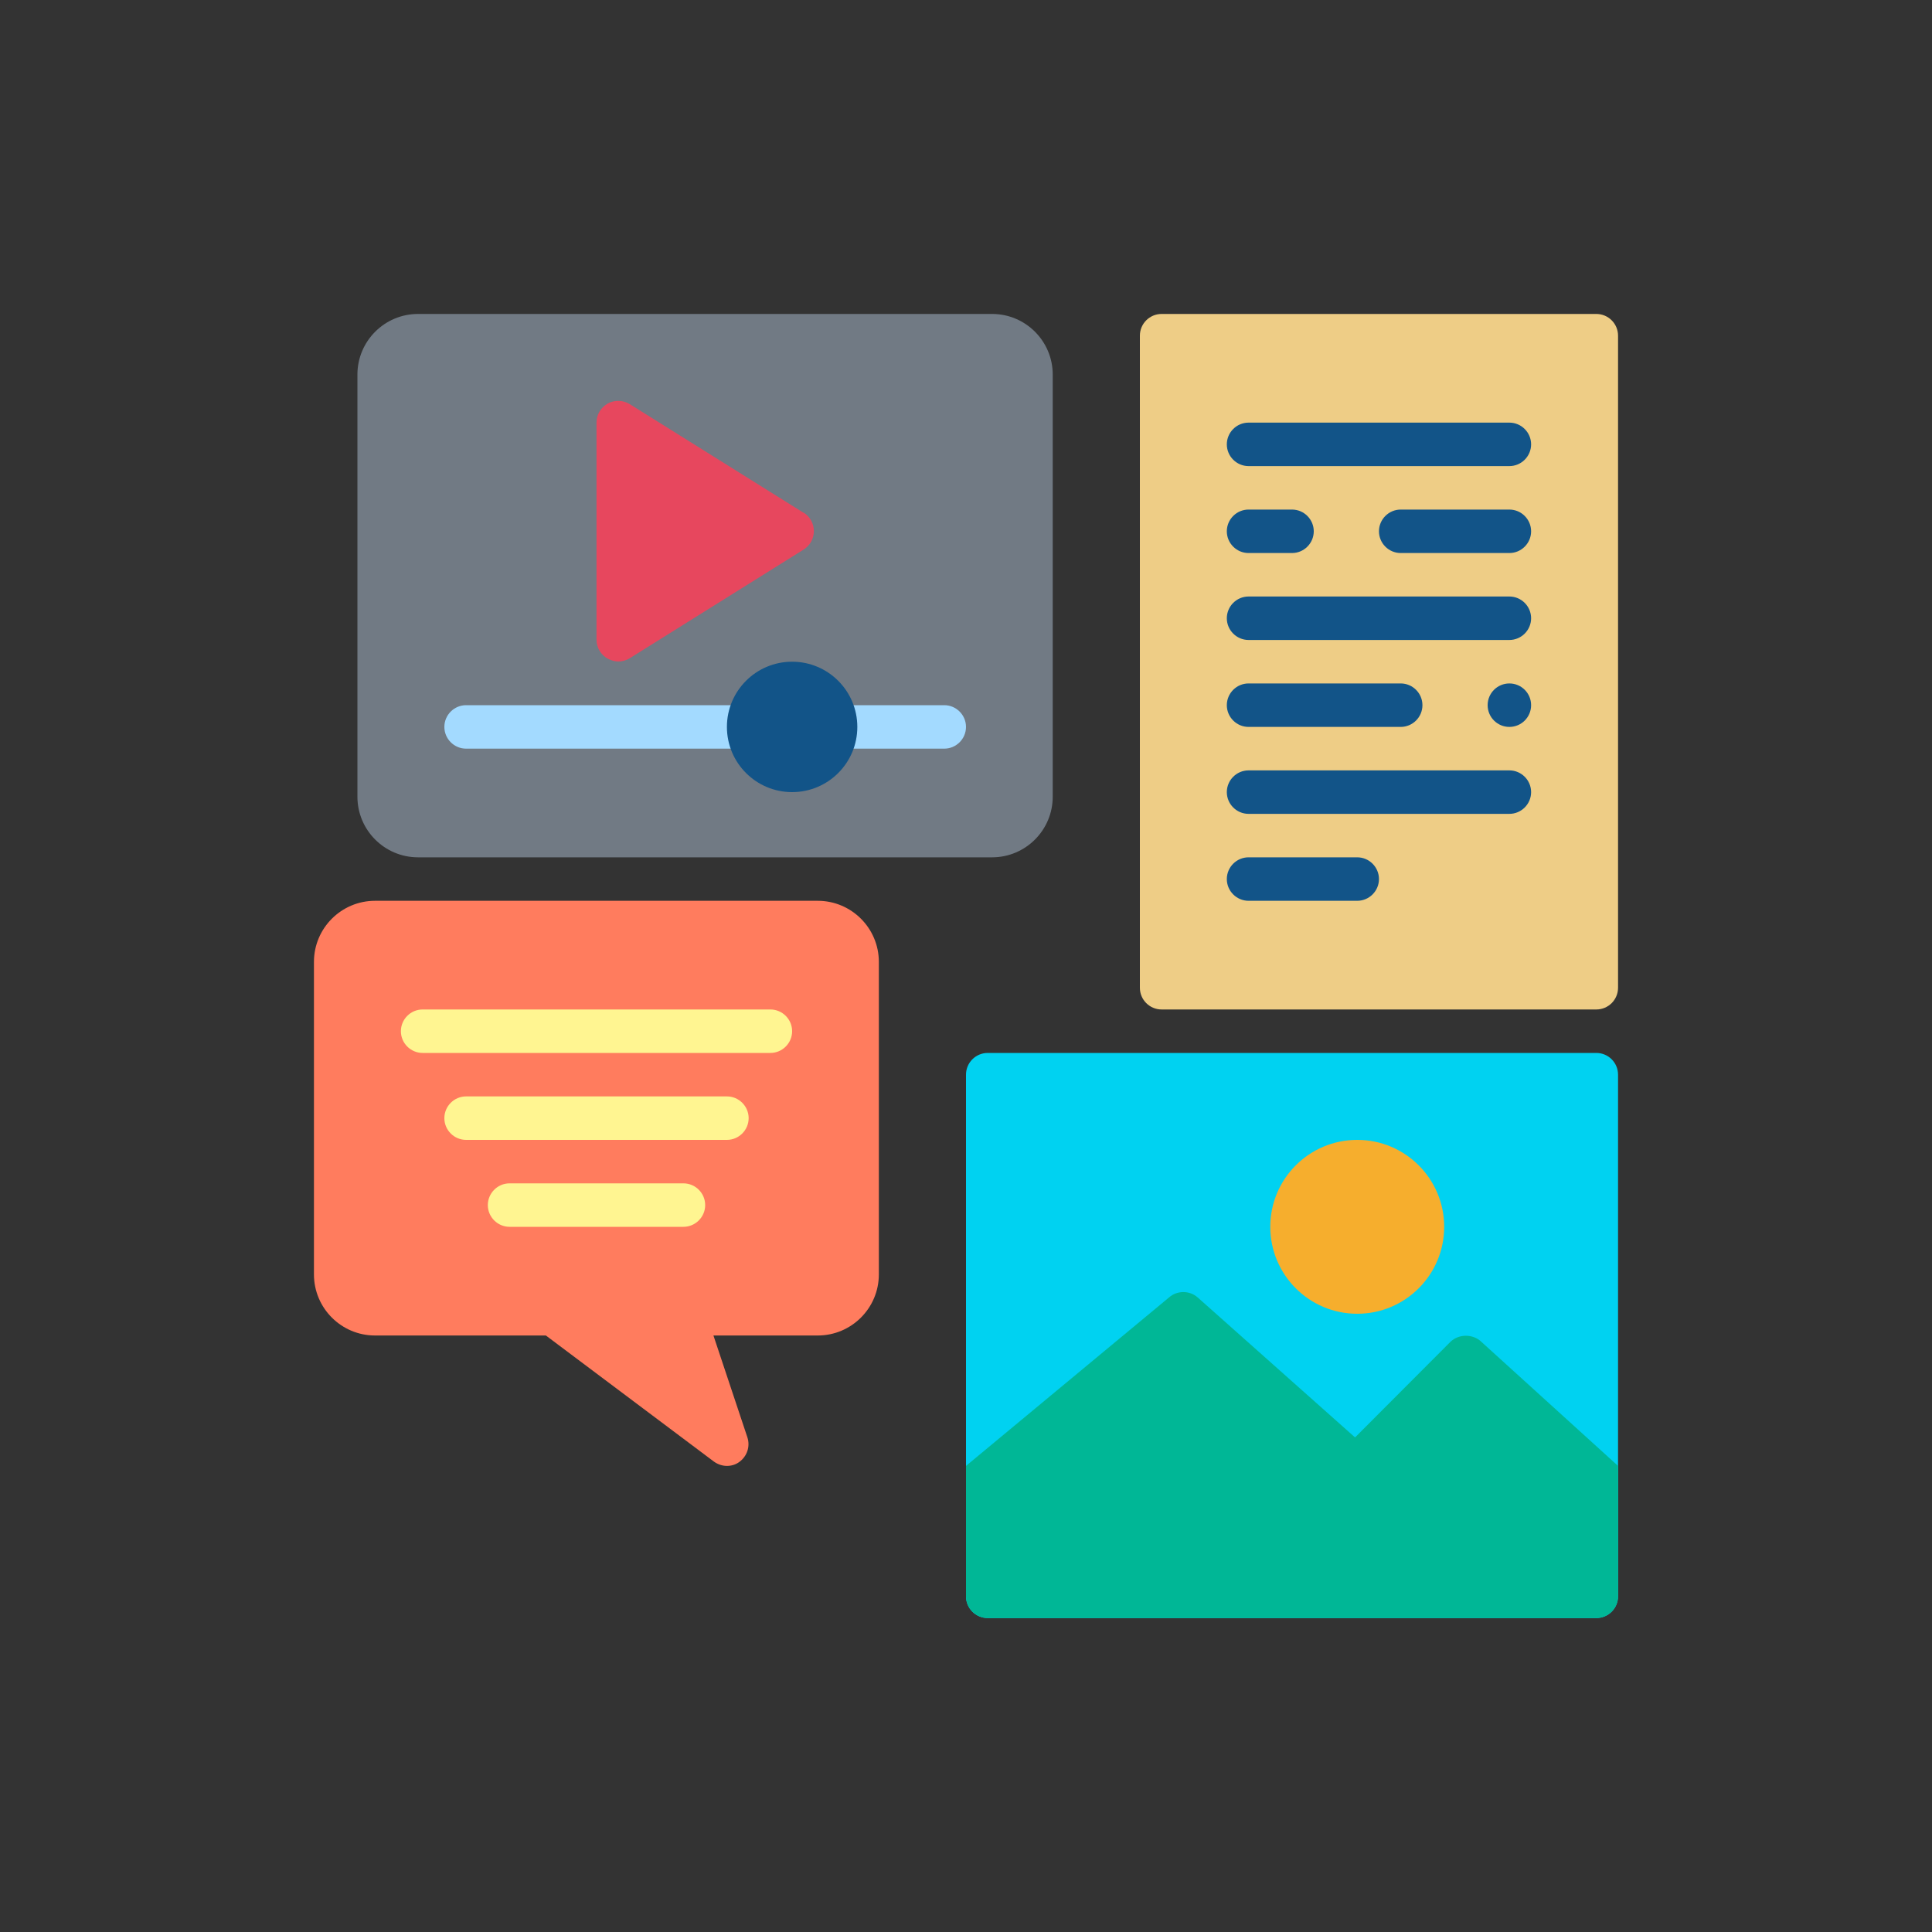
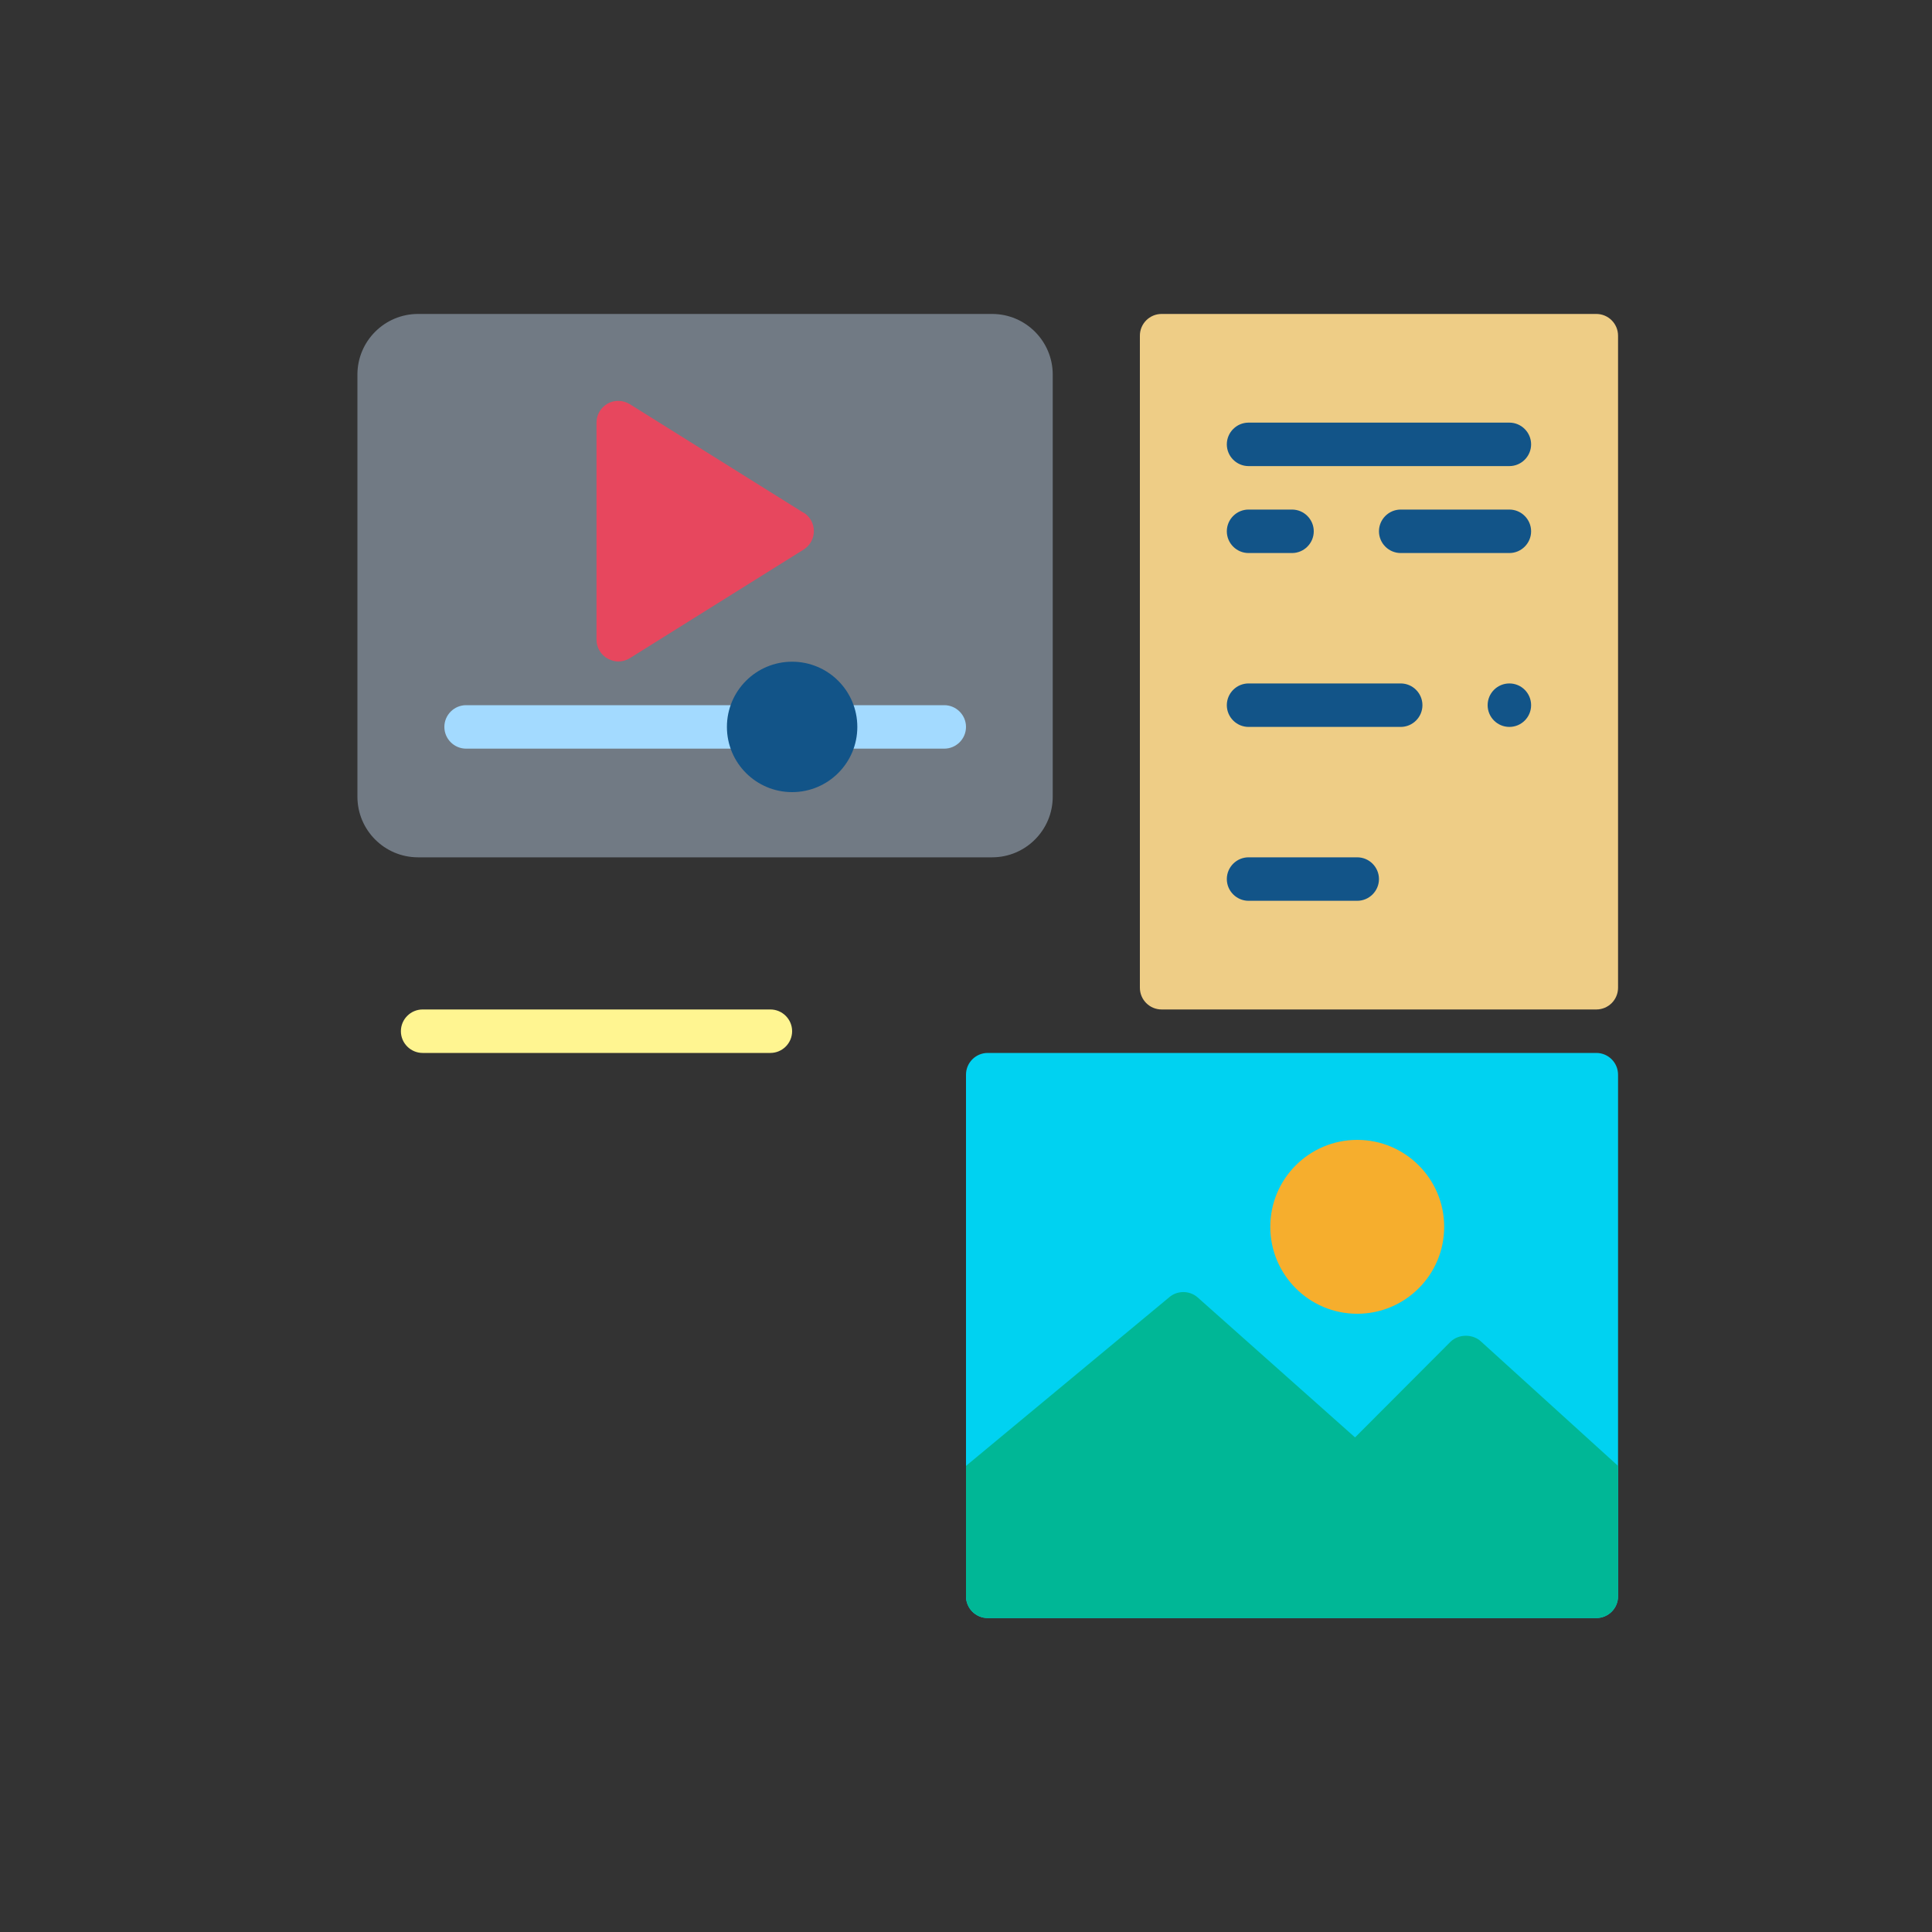
<svg xmlns="http://www.w3.org/2000/svg" width="200" height="200" viewBox="0 0 200 200" fill="none">
  <rect x="0" y="0" width="200" height="200" fill="#333333" stroke="none" />
  <path d="M165.25 109H102.25C101.007 109 100 110.007 100 111.25V165.25C100 166.493 101.007 167.5 102.25 167.5H165.25C166.493 167.5 167.5 166.493 167.5 165.25V111.25C167.5 110.007 166.493 109 165.25 109Z" fill="#00D2F1" />
-   <path d="M84.677 93.25H38.822C35.335 93.25 32.5 96.085 32.5 99.573V131.927C32.5 135.415 35.335 138.25 38.822 138.25H56.508L73.9 151.3C74.305 151.592 74.778 151.75 75.25 151.75C75.722 151.75 76.172 151.615 76.555 151.323C77.343 150.738 77.68 149.725 77.365 148.78L73.855 138.25H84.655C88.142 138.25 90.978 135.415 90.978 131.927V99.573C90.978 96.085 88.142 93.25 84.655 93.25H84.677Z" fill="#FF7C5E" />
  <path d="M167.5 151.75V165.25C167.5 166.487 166.488 167.5 165.25 167.5H102.25C101.012 167.5 100 166.487 100 165.25V151.75L121.015 134.312C121.848 133.57 123.152 133.57 123.985 134.312L140.275 148.802L150.153 138.902C151.008 138.07 152.492 138.07 153.347 138.902L167.5 151.75Z" fill="#00B796" />
  <path d="M140.5 136C145.471 136 149.5 131.971 149.5 127C149.5 122.029 145.471 118 140.5 118C135.529 118 131.5 122.029 131.5 127C131.5 131.971 135.529 136 140.5 136Z" fill="#F6AE2D" />
  <path d="M43.278 32.5H102.7C106.165 32.5 108.978 35.312 108.978 38.778V82.472C108.978 85.938 106.165 88.75 102.7 88.75H43.278C39.812 88.75 37 85.938 37 82.472V38.778C37 35.312 39.812 32.5 43.278 32.5V32.5Z" fill="#717A84" />
  <path d="M83.192 53.087L65.192 41.837C64.495 41.41 63.617 41.388 62.92 41.77C62.2 42.175 61.75 42.917 61.75 43.727V66.228C61.75 67.037 62.2 67.802 62.92 68.185C63.258 68.365 63.64 68.478 64 68.478C64.405 68.478 64.832 68.365 65.192 68.14L83.192 56.89C83.845 56.485 84.25 55.765 84.25 54.977C84.25 54.19 83.845 53.47 83.192 53.065V53.087Z" fill="#E7475E" />
  <path d="M97.75 77.5H86.5V73H97.75C98.987 73 100 74.013 100 75.25C100 76.487 98.987 77.5 97.75 77.5Z" fill="#A3DAFF" />
  <path d="M77.5 77.5H48.25C47.013 77.5 46 76.487 46 75.25C46 74.013 47.013 73 48.25 73H77.5V77.5Z" fill="#A3DAFF" />
  <path d="M82 82C85.728 82 88.75 78.978 88.75 75.25C88.75 71.522 85.728 68.5 82 68.5C78.272 68.5 75.25 71.522 75.25 75.25C75.25 78.978 78.272 82 82 82Z" fill="#125488" />
  <path d="M165.25 32.5H120.25C119.007 32.5 118 33.507 118 34.75V102.25C118 103.493 119.007 104.5 120.25 104.5H165.25C166.493 104.5 167.5 103.493 167.5 102.25V34.75C167.5 33.507 166.493 32.5 165.25 32.5Z" fill="#EECD86" />
  <path d="M129.25 48.25H156.25C157.488 48.25 158.5 47.237 158.5 46C158.5 44.763 157.488 43.75 156.25 43.75H129.25C128.012 43.75 127 44.763 127 46C127 47.237 128.012 48.25 129.25 48.25Z" fill="#125488" />
-   <path d="M129.25 66.25H156.25C157.488 66.25 158.5 65.237 158.5 64C158.5 62.763 157.488 61.75 156.25 61.75H129.25C128.012 61.75 127 62.763 127 64C127 65.237 128.012 66.25 129.25 66.25Z" fill="#125488" />
-   <path d="M129.25 84.25H156.25C157.488 84.25 158.5 83.237 158.5 82C158.5 80.763 157.488 79.75 156.25 79.75H129.25C128.012 79.75 127 80.763 127 82C127 83.237 128.012 84.25 129.25 84.25Z" fill="#125488" />
  <path d="M129.25 57.25H133.75C134.988 57.25 136 56.237 136 55C136 53.763 134.988 52.75 133.75 52.75H129.25C128.012 52.75 127 53.763 127 55C127 56.237 128.012 57.25 129.25 57.25Z" fill="#125488" />
  <path d="M156.25 75.25C157.493 75.25 158.5 74.243 158.5 73C158.5 71.757 157.493 70.75 156.25 70.75C155.007 70.75 154 71.757 154 73C154 74.243 155.007 75.25 156.25 75.25Z" fill="#125488" />
  <path d="M156.25 52.75H145C143.762 52.75 142.75 53.763 142.75 55C142.75 56.237 143.762 57.25 145 57.25H156.25C157.488 57.25 158.5 56.237 158.5 55C158.5 53.763 157.488 52.75 156.25 52.75Z" fill="#125488" />
  <path d="M129.25 93.25H140.5C141.738 93.25 142.75 92.237 142.75 91C142.75 89.763 141.738 88.75 140.5 88.75H129.25C128.012 88.75 127 89.763 127 91C127 92.237 128.012 93.25 129.25 93.25Z" fill="#125488" />
  <path d="M129.25 75.25H145C146.238 75.25 147.25 74.237 147.25 73C147.25 71.763 146.238 70.75 145 70.75H129.25C128.012 70.75 127 71.763 127 73C127 74.237 128.012 75.25 129.25 75.25Z" fill="#125488" />
  <path d="M43.75 109H79.75C80.987 109 82 107.988 82 106.75C82 105.512 80.987 104.5 79.75 104.5H43.75C42.513 104.5 41.5 105.512 41.5 106.75C41.5 107.988 42.513 109 43.75 109Z" fill="#FFF591" />
-   <path d="M75.25 113.5H48.25C47.013 113.5 46 114.512 46 115.75C46 116.988 47.013 118 48.25 118H75.25C76.487 118 77.5 116.988 77.5 115.75C77.5 114.512 76.487 113.5 75.25 113.5Z" fill="#FFF591" />
-   <path d="M70.75 122.5H52.75C51.513 122.5 50.5 123.512 50.5 124.75C50.5 125.988 51.513 127 52.75 127H70.75C71.987 127 73 125.988 73 124.75C73 123.512 71.987 122.5 70.75 122.5Z" fill="#FFF591" />
</svg>